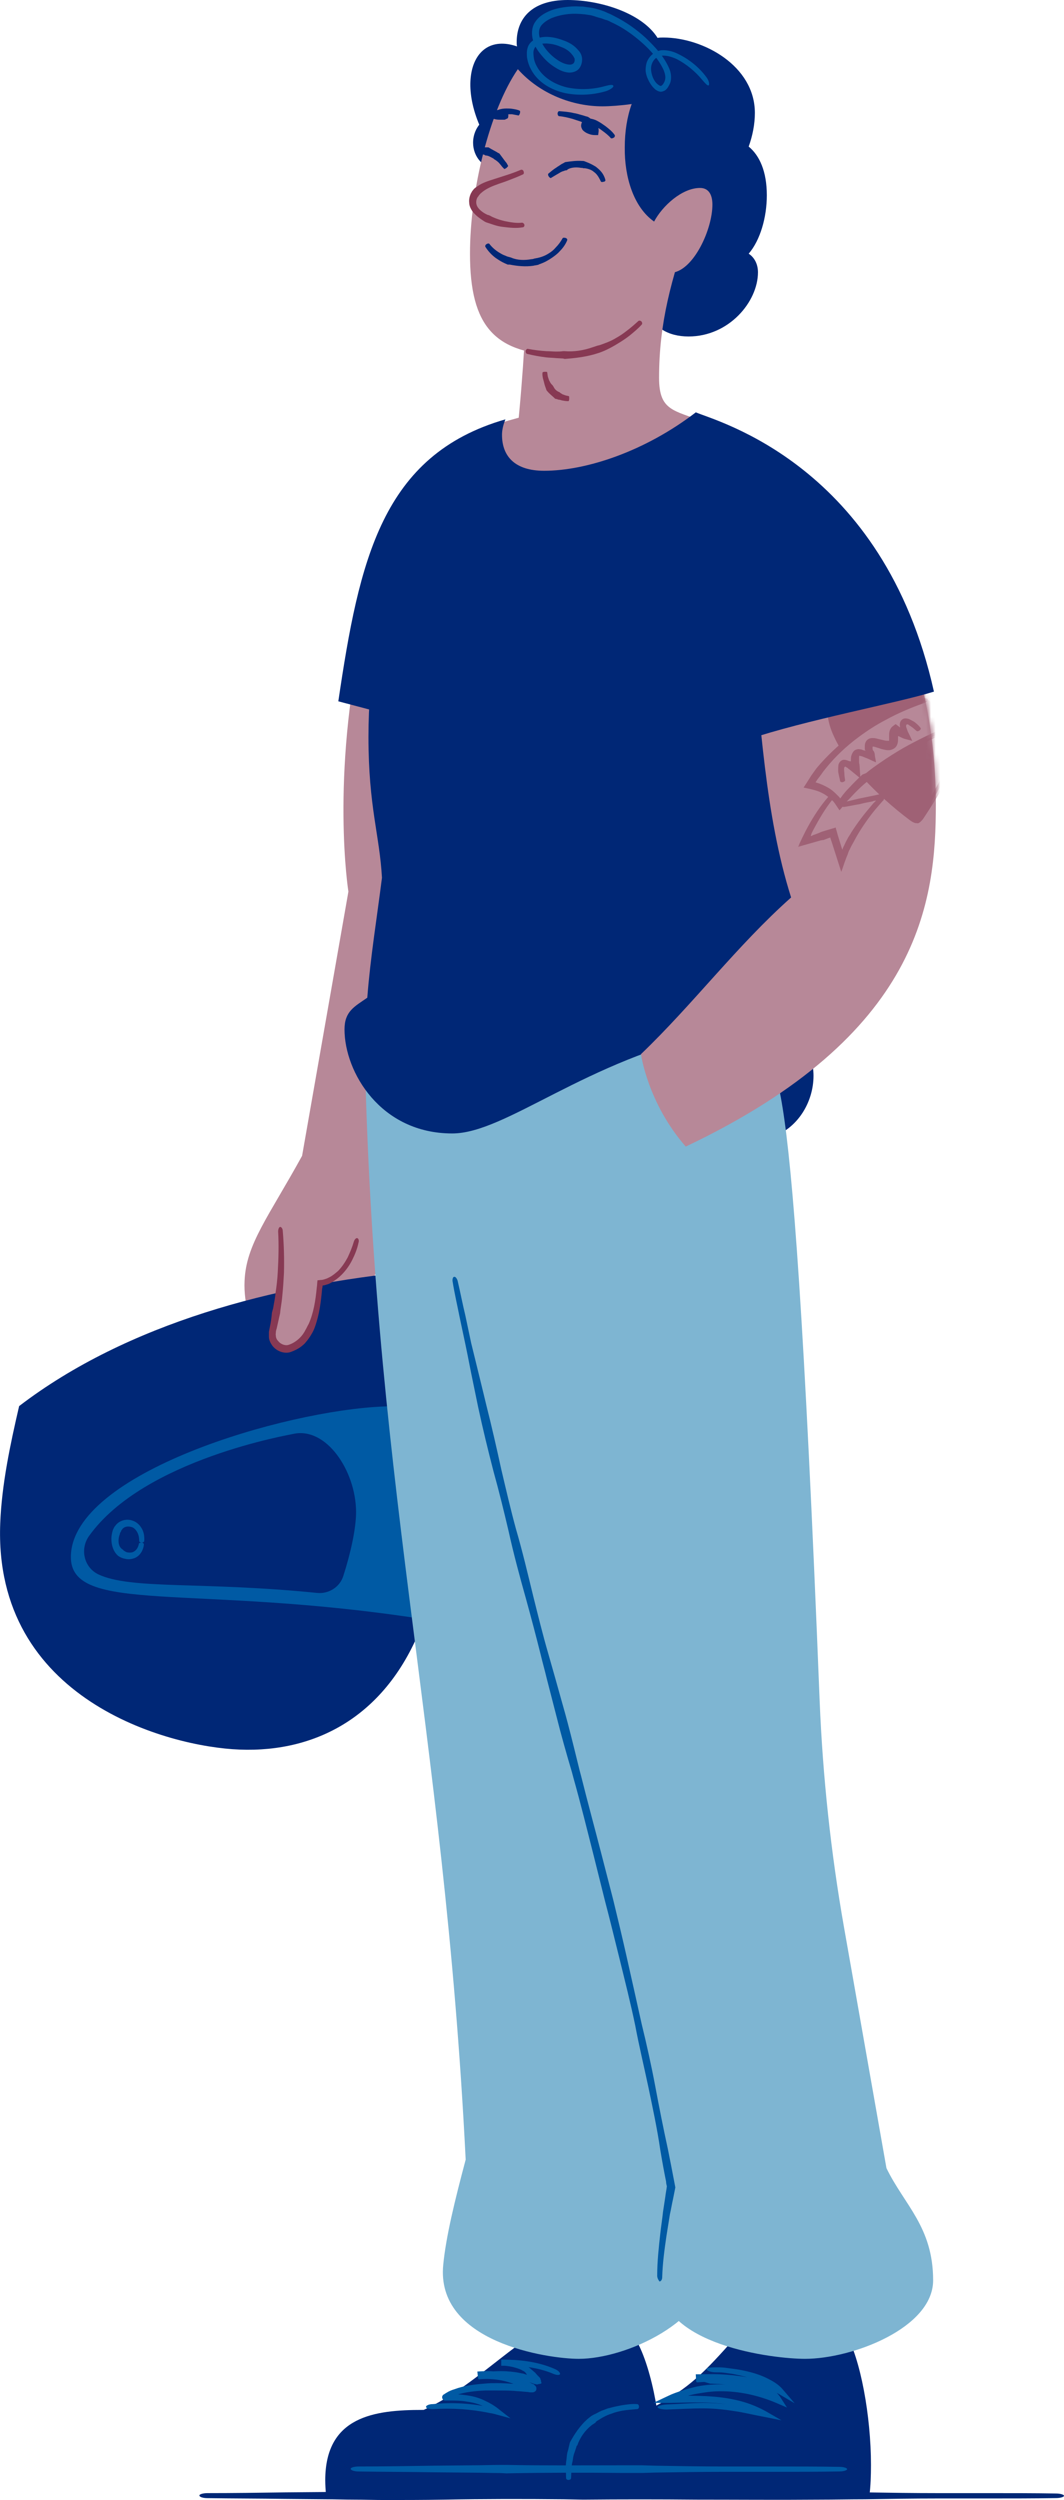
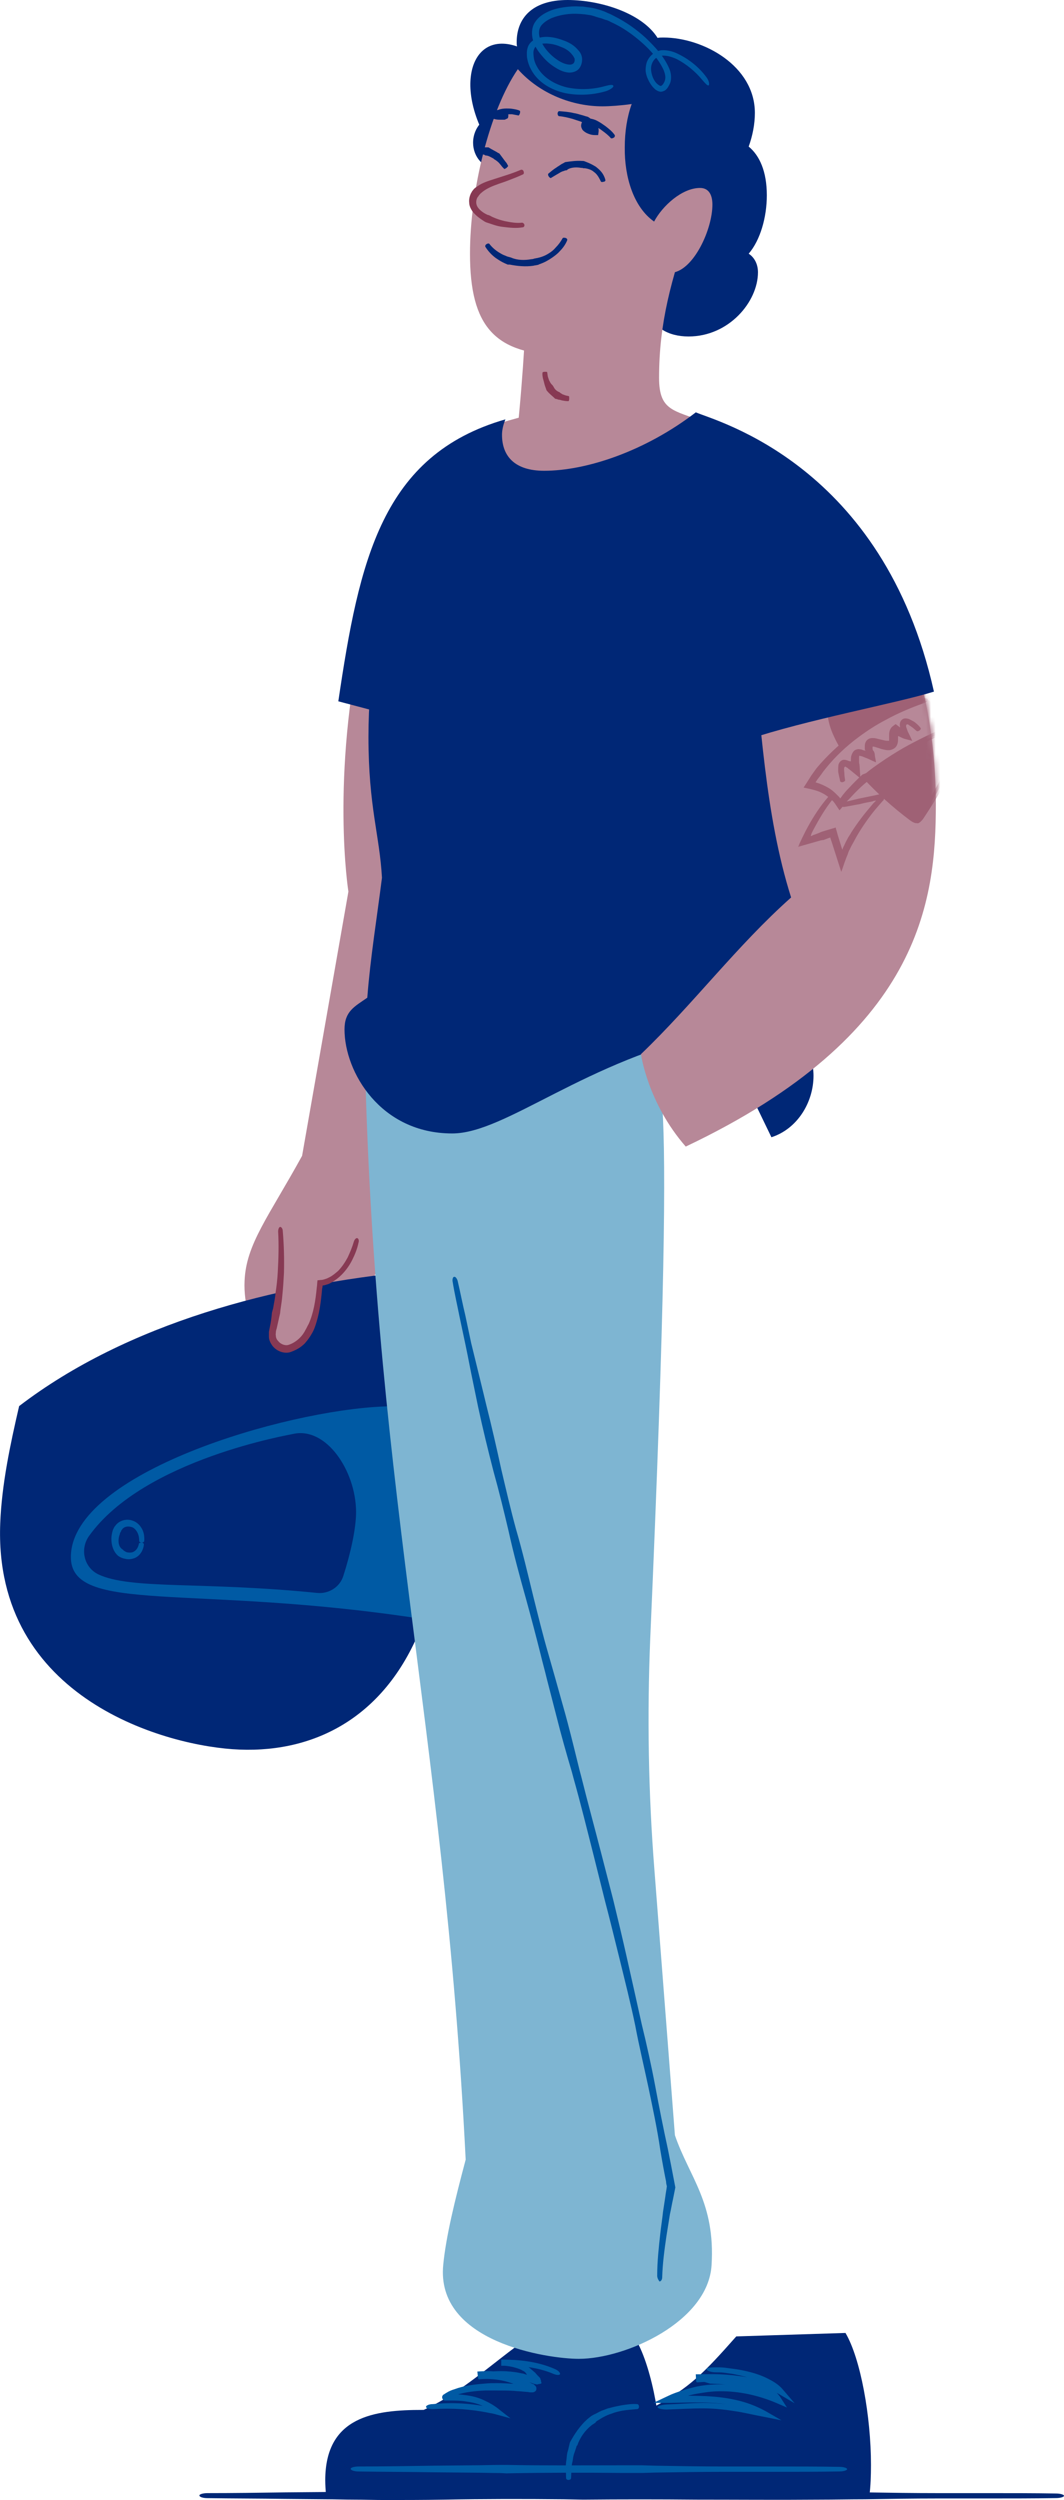
<svg xmlns="http://www.w3.org/2000/svg" id="Layer_1" data-name="Layer 1" viewBox="0 0 227 533">
  <defs>
    <style>
      .cls-1 {
        mask: url(#mask-2);
      }

      .cls-2 {
        fill: #873953;
      }

      .cls-2, .cls-3, .cls-4, .cls-5, .cls-6, .cls-7, .cls-8 {
        stroke-width: 0px;
      }

      .cls-3 {
        fill: #9f6175;
      }

      .cls-9 {
        mask: url(#mask-3);
      }

      .cls-10 {
        mask: url(#mask-5);
      }

      .cls-11 {
        mask: url(#mask-4);
      }

      .cls-4 {
        fill: #7eb5d2;
      }

      .cls-5 {
        fill: #005aa4;
      }

      .cls-6 {
        fill: #fff;
      }

      .cls-7 {
        fill: #b78898;
      }

      .cls-12 {
        mask: url(#mask-1);
      }

      .cls-13 {
        mask: url(#mask);
      }

      .cls-8 {
        fill: #002776;
      }
    </style>
    <mask id="mask" x="163.1" y="132.28" width="42.49" height="60.53" maskUnits="userSpaceOnUse">
      <g id="mask0_43_1909" data-name="mask0 43 1909">
        <path class="cls-6" d="M192.08,132.28l-28.99,7.26,7.74,44.45,26.52,8.82c1.98-7.67,2.31-15.01,2.31-21.52,0-23.75-7.66-38.93-7.58-39.01Z" />
      </g>
    </mask>
    <mask id="mask-1" x="163.1" y="132.28" width="43.24" height="60.53" maskUnits="userSpaceOnUse">
      <g id="mask1_43_1909" data-name="mask1 43 1909">
        <path class="cls-6" d="M192.08,132.28l-28.99,7.26,7.74,44.45,26.52,8.82c1.98-7.67,2.31-15.01,2.31-21.52,0-23.75-7.66-38.93-7.58-39.01Z" />
      </g>
    </mask>
    <mask id="mask-2" x="163.1" y="132.28" width="40.19" height="60.53" maskUnits="userSpaceOnUse">
      <g id="mask2_43_1909" data-name="mask2 43 1909">
        <path class="cls-6" d="M192.08,132.28l-28.99,7.26,7.74,44.45,26.52,8.82c1.98-7.67,2.31-15.01,2.31-21.52,0-23.75-7.66-38.93-7.58-39.01Z" />
      </g>
    </mask>
    <mask id="mask-3" x="163.1" y="132.28" width="40.12" height="60.53" maskUnits="userSpaceOnUse">
      <g id="mask3_43_1909" data-name="mask3 43 1909">
        <path class="cls-6" d="M192.08,132.28l-28.99,7.26,7.74,44.45,26.52,8.82c1.98-7.67,2.31-15.01,2.31-21.52,0-23.75-7.66-38.93-7.58-39.01Z" />
      </g>
    </mask>
    <mask id="mask-4" x="163.1" y="132.28" width="36.56" height="60.53" maskUnits="userSpaceOnUse">
      <g id="mask4_43_1909" data-name="mask4 43 1909">
        <path class="cls-6" d="M192.08,132.28l-28.99,7.26,7.74,44.45,26.52,8.82c1.98-7.67,2.31-15.01,2.31-21.52,0-23.75-7.66-38.93-7.58-39.01Z" />
      </g>
    </mask>
    <mask id="mask-5" x="163.1" y="132.28" width="36.56" height="60.53" maskUnits="userSpaceOnUse">
      <g id="mask5_43_1909" data-name="mask5 43 1909">
        <path class="cls-6" d="M192.08,132.28l-28.99,7.26,7.74,44.45,26.52,8.82c1.98-7.67,2.31-15.01,2.31-21.52,0-23.75-7.66-38.93-7.58-39.01Z" />
      </g>
    </mask>
  </defs>
  <path class="cls-7" d="M100.26,95.09c2.64,2.39,8.4,7.83,11.94,7.83,1.81,0,3.29-14.51,3.29-14.68,0-.33,0-.58-.08-.66-4.53,1.73-9.47,2.23-13.67,4.87" />
  <path class="cls-7" d="M75.15,277.76c9.96-6.68,6.51-25.73,6.51-25.73,26.76-53.69,20.42-107.62,20.42-107.62l-24.54-10.56c-7.08,32.08-3.21,56.24-3.21,56.24l-9.88,56.33c-7.17,13.03-11.94,18.8-12.27,26.64-.25,4.95,1.4,10.8,5.52,19.88,24.54-.82,17.46-15.17,17.46-15.17Z" />
  <path class="cls-8" d="M92.77,154.96l-20.59-5.44c4.45-30.1,9.31-52.53,35.66-60.12-19.93,16.99-15.07,65.56-15.07,65.56Z" />
  <path class="cls-5" d="M15.77,311.9c15.48-20.45,55.83-21.52,78.4-11.71.74,6.6.99,13.36.74,20.12-.33,9.65-1.89,17.81-4.28,24.66C-3.91,356.27.37,332.35,15.77,311.9Z" />
  <path class="cls-8" d="M67.65,339.61c2.47.25,4.86-1.24,5.6-3.63,1.56-4.87,2.72-10.06,2.72-13.69-.08-8.82-6.42-18.14-13.42-16.58-.08.08-31.79,5.28-43.56,21.77-1.98,2.8-1.07,6.68,1.98,8.17,7,3.3,22.15,1.48,46.69,3.96Z" />
  <path class="cls-8" d="M87.83,271.08c-29.15,2.8-60.69,11.05-83.75,28.7-1.89,8.16-3.71,16.66-4.03,24.99-1.48,37.61,35.82,47.67,51.06,48.24,16.72.66,32.03-7.5,39.36-27.79-49.25-7.67-75.6-.83-75.35-13.44.33-17.73,45.46-31.09,66.79-31.92,4.12-.17,8.24-.08,12.27.33-1.07-10.06-3.29-19.88-6.34-29.11Z" />
  <path class="cls-5" d="M26.31,330.45c-.58-.33-.9-.82-.99-1.48-.08-.58,0-1.32.25-1.9,0-.25.16-.41.25-.58,0-.08.08-.25.17-.33.33-.58,1.07-.82,1.81-.66.58.08.99.41,1.32.91.41.58.58,1.32.58,2.14,0,.16.25.33.49.33.33,0,.58-.17.58-.33.08-.99-.08-2.06-.66-2.89-.41-.66-1.07-1.24-1.89-1.48-1.15-.41-2.55-.08-3.38.82-.17.17-.25.33-.41.49-.16.33-.33.58-.41.91-.25.91-.33,1.73-.17,2.72.17.99.58,1.9,1.32,2.56.08.08.16.08.25.17.41.25.82.41,1.32.49.66.17,1.32.08,1.98-.16,1.24-.5,1.89-1.82,1.98-2.89,0-.25-.25-.41-.49-.41s-.58.08-.58.25c-.16.91-.66,1.57-1.4,1.82-.33.08-.74.08-1.15,0-.25-.08-.49-.25-.74-.41q-.08-.08,0-.08Z" />
  <path class="cls-7" d="M68.39,269.26c.08,1.15.08,2.64,0,4.29-.41,5.03-1.32,12.21-6.26,13.86-2.22.74-4.45-1.24-3.95-3.55.74-3.71,1.4-7.5,1.65-11.3.25-2.97.25-5.94-.08-8.66" />
  <path class="cls-2" d="M58.02,279.82c-.08,1.07-.25,2.23-.49,3.3l-.16.82v1.07c0,.66.33,1.32.74,1.9.82,1.07,2.31,1.73,3.71,1.4,1.24-.41,2.31-.99,3.21-1.9.58-.66,1.07-1.32,1.48-2.06.25-.41.49-.91.66-1.4.99-2.72,1.32-5.53,1.56-8.25.08-.25.08-.41.08-.58.08-.08.17-.08.25-.08s.41-.08.58-.16c.41-.08.74-.25,1.15-.5.74-.41,1.48-.99,2.06-1.57.99-.99,1.73-2.06,2.31-3.22.58-1.15,1.07-2.39,1.32-3.63.17-.49,0-.91-.25-.99-.25-.08-.58.25-.74.74-.33,1.15-.82,2.31-1.32,3.38-.58,1.07-1.24,2.06-2.06,2.89-.58.49-1.15.99-1.81,1.32-.33.17-.66.33-.99.41-.16.08-.33.08-.58.16-.33,0-.66.08-.99.08-.08.49-.08,1.15-.16,1.57-.25,2.64-.66,5.36-1.73,7.75-.25.41-.41.83-.66,1.24-.33.66-.74,1.24-1.24,1.73-.66.66-1.57,1.24-2.39,1.48-.74.25-1.73-.17-2.22-.82-.33-.33-.49-.74-.49-1.15-.08-.25,0-.41,0-.66,0-.25.08-.58.17-.82.25-1.07.49-2.23.74-3.3l.08-.74c.16-1.07.33-2.14.41-3.22.16-1.57.25-3.05.33-4.62.08-2.97,0-5.94-.25-8.91,0-.58-.33-.91-.58-.91-.25.08-.41.5-.41.99.16,2.89.08,5.77-.08,8.66-.08,1.48-.25,3.05-.49,4.54-.08,1.07-.33,2.06-.49,3.13l-.25.91Z" />
  <path class="cls-8" d="M110.56,35.21c-1.48.66-2.8.91-3.95.91-3.62,0-5.68-2.8-5.68-5.69,0-3.13,2.31-6.35,7.41-6.6" />
  <path class="cls-8" d="M107.43,34.97c-11.36-13.69-8.07-28.86,2.88-25.07-.08-.33-.08-.58-.08-.91,0-4.95,3.13-8.99,10.87-8.99,7,0,15.89,2.8,19.19,8.08.41-.08.82-.08,1.24-.08,8.48,0,19.52,6.02,19.52,16.08,0,2.39-.49,4.87-1.32,7.17,2.31,1.9,3.87,5.28,3.87,10.39,0,4.7-1.4,9.57-3.87,12.45,1.15.74,1.98,2.14,1.98,3.96,0,6.27-6.18,13.69-14.82,13.69-4.36,0-8.15-2.06-8.15-6.1,0-.41,0-.82.08-1.24l-31.38-29.44Z" />
  <path class="cls-7" d="M150,89.89c-6.18-2.47-9.39-2.23-9.39-9.32,0-11.71,2.55-20.95,6.92-33.48l-35.82,17.32c.25,1.73.33,3.38.33,5.11,0,2.89-1.15,21.11-3.05,33.57,22.07,3.13,41.01-13.2,41.01-13.2Z" />
  <path class="cls-7" d="M133.29,31.42c0-3.3.49-6.52,1.48-9.24-2.39.33-4.69.49-6.26.49-6.26,0-13.26-2.56-18.03-7.92-6.01,8.74-10.21,25.73-10.21,39.34,0,15.5,5.27,21.61,20.18,21.61,13.51,0,20.92-11.88,23.06-17.57,4.53-.66,8.48-9.24,8.48-14.51,0-2.14-.82-3.55-2.64-3.55-3.87,0-8.07,3.88-9.8,7.17-4.36-3.05-6.34-9.48-6.26-15.83Z" />
-   <path class="cls-2" d="M120.44,76.53c2.14-.16,4.28-.41,6.34-.99l1.07-.33.66-.25c1.24-.49,2.39-1.15,3.46-1.81.82-.49,1.56-.99,2.31-1.57.91-.74,1.81-1.48,2.64-2.39.16-.17.08-.49-.08-.66-.16-.16-.49-.25-.66-.08-.82.74-1.65,1.48-2.55,2.14-.74.58-1.48,1.07-2.22,1.48-1.07.66-2.22,1.07-3.38,1.48l-.66.17-.99.33c-1.89.66-3.95.99-5.93.82h-.33c-.49.08-.99.08-1.48.08-.66,0-1.4-.08-2.06-.08-1.32-.08-2.64-.25-3.95-.49-.16-.08-.41.17-.49.41,0,.33.08.58.33.66,1.32.33,2.72.58,4.03.74.74.08,1.4.08,2.14.16l1.48.08.33.08Z" />
  <path class="cls-7" d="M111.96,48c-.41.08-.99.16-1.57.16-3.54,0-9.47-1.81-9.47-5.03,0-3.71,6.18-4.21,10.87-6.43" />
  <path class="cls-2" d="M104.13,45.85c-.82-.33-1.65-.91-2.14-1.57-.49-.66-.49-1.48-.16-2.14l.25-.33c.08-.17.17-.25.25-.33.08-.16.25-.25.41-.41.74-.66,1.89-1.24,3.05-1.65.82-.33,1.73-.58,2.55-.91,1.07-.41,2.14-.82,3.21-1.32.25-.08.25-.41.16-.66-.08-.25-.33-.41-.58-.33-.99.41-2.06.82-3.13,1.15l-2.55.82c-1.24.41-2.47.74-3.62,1.57-.25.16-.49.33-.66.49-.16.16-.25.33-.41.49l-.33.58c-.25.58-.41,1.24-.33,1.9,0,.66.33,1.32.66,1.81.74.99,1.73,1.65,2.63,2.23l.33.16c.49.17.99.33,1.48.49.74.25,1.4.41,2.14.49,1.4.17,2.8.33,4.2.08.25,0,.41-.33.33-.58-.08-.25-.33-.41-.49-.41-1.15.16-2.47-.08-3.71-.33-.66-.16-1.24-.33-1.89-.58-.41-.16-.82-.33-1.24-.58l-.41-.16Z" />
  <path class="cls-8" d="M121.1,36.12c.82-.49,1.98-.49,2.88-.33.16,0,.33,0,.49.08h.33c.58.08,1.15.25,1.65.58.33.25.66.49.91.82.33.41.58.91.82,1.4.08.17.33.17.58.08.25,0,.41-.17.41-.33-.16-.66-.49-1.32-.91-1.81-.33-.41-.74-.74-1.15-1.07-.66-.41-1.32-.74-1.98-.99l-.41-.16c-.17-.08-.41-.08-.58-.08-1.15-.08-2.31.08-3.54.25l-.16.08c-.25.17-.49.25-.74.41-.33.25-.66.41-.99.66-.66.41-1.24.91-1.73,1.32-.08.08-.08.33.08.58.17.25.41.41.49.33.66-.41,1.24-.74,1.81-1.07.25-.17.58-.33.91-.41.17-.08.41-.16.66-.16l.17-.16Z" />
  <path class="cls-8" d="M105.29,33.81s.08.08.16.16l.17.08c.25.17.58.41.82.66.16.16.33.41.49.58.17.25.41.49.66.74.08,0,.25-.08.49-.25.17-.17.33-.33.33-.41-.17-.33-.33-.66-.58-.91-.17-.25-.33-.41-.49-.66l-.74-.99-.16-.16c-.17,0-.25-.08-.33-.16-.58-.33-1.24-.66-1.89-1.07h-.74c-.25,0-.49,0-.74,0-.41.08-.91.16-1.32.33-.08.08-.08.33,0,.58.08.25.16.49.25.49.41-.08.74-.08,1.07,0,.17.08.33.08.49.16.08,0,.25.08.33.17.66,0,1.07.33,1.73.66Z" />
  <path class="cls-8" d="M125.05,26.56c.41.17.82.41,1.15.66.33.25.33.49.33.74l.66-.58c-.25,0-.66-.16-.99-.33-.25-.08-.33-.25-.41-.33h-.08c0,.08-.17.08-.17.08-.08,0,.17,0,.08,0v-.08s.08-.08.17-.08c.25,0,.66.08,1.07.25.58.25,1.15.58,1.65.99.58.41,1.32.99,1.81,1.57.08.08.33.08.58-.08.25-.08.33-.41.25-.58-.58-.82-1.24-1.32-1.98-1.9-.58-.41-1.15-.82-1.81-1.15-.49-.25-.99-.41-1.65-.49-.74-.08-1.73.49-1.73,1.57,0,.33.17.66.33.91.33.33.58.49.91.66.58.25.99.41,1.81.41h.58s.08-.58.08-.58c.16-.82-.25-1.73-.74-2.14-.49-.49-.99-.82-1.48-1.15-.08,0-.16-.08-.25-.08-.41-.08-.74-.25-1.15-.33-.58-.16-1.07-.33-1.65-.41-.99-.25-2.06-.33-3.13-.41-.16,0-.33.25-.33.49,0,.33.17.58.33.58.99.08,1.98.33,2.88.58.49.16.99.33,1.48.49.33.08.58.25.91.41.08,0,.16.08.49.33Z" />
  <path class="cls-8" d="M106.94,25.32h.41s0-.74,0-.74c.08,0-.08-.08-.16-.49v-.08s-.08,0-.08,0h-.41c-.41,0-.58,0-.74-.08l.25,1.32.17-.08c.08-.08.25-.08.33-.16,0-.08.08-.08.16-.16.41-.25.82-.41,1.32-.49h1.07c.41.08.82.16,1.32.25.08.08.25-.16.33-.41.08-.25.08-.49,0-.58-.49-.25-1.07-.33-1.56-.41-.41-.08-.91-.08-1.32-.08-.58,0-1.24.08-1.81.33-.08,0-.25,0-.33.08-.17.08-.33.25-.49.33l-.25.16-1.07.91,1.32.41c.49.17.99.17,1.24.17h.99c.08,0,.25-.08.41-.17.08,0,.16-.08.16-.08.08,0,.17-.08.17-.16.08-.16.08-.33.08-.49v-.58s-.66-.16-.66-.16c-.17,0-.33-.08-.49-.08h-.91c-.41,0-.74.08-1.07.16-.66.16-1.24.49-1.73.91-.08.08,0,.33.17.58.25.25.41.41.49.33.41-.25.91-.41,1.4-.49h.82c.17.08.41.08.58.16l-.08-.08Z" />
  <path class="cls-8" d="M108.75,56.41c1.65.33,3.38.49,5.02.25.25-.08.58-.08.82-.16.17,0,.33-.08.49-.17.99-.33,1.89-.82,2.72-1.4.58-.41,1.15-.82,1.65-1.4.66-.66,1.24-1.48,1.56-2.31.08-.16-.08-.41-.33-.49-.33-.08-.58-.08-.66.08-.41.74-.9,1.4-1.48,1.98-.41.49-.91.91-1.48,1.24-.74.49-1.65.82-2.47.99-.16,0-.33.08-.49.08-.25.08-.49.16-.74.16-1.4.25-2.97.25-4.28-.33l-.25-.08c-.33-.08-.66-.16-.99-.33-.49-.16-.91-.41-1.32-.66-.82-.49-1.57-1.15-2.14-1.9-.08-.08-.33-.08-.58.08-.25.17-.33.41-.25.58.58.91,1.32,1.73,2.22,2.39.49.33.99.66,1.48.91.33.16.66.33,1.07.49h.41Z" />
  <path class="cls-8" d="M158.32,229.51l6.26,12.95c5.6-1.81,8.98-7.51,8.98-13.11,0-2.64-.82-5.28-2.47-7.5l-12.76,7.67Z" />
  <path class="cls-8" d="M112.62,498.45c-7.74,5.44-13.83,11.46-22.23,15.34h-.25c-10.21,0-20.75,1.32-20.75,15.01,0,.99.08,2.06.16,3.22h71.23c.25-1.98.41-4.04.41-6.27,0-9.9-2.47-22.76-6.18-27.96l-22.4.66Z" />
  <path class="cls-4" d="M138.06,218.79c1.48,17.24,7-14.6.66,130.71-.66,16.16-.41,32.66.91,49.32l4.36,56.41c3.05,8.91,8.65,14.35,7.82,27.71-.74,12.04-18.28,19.96-28.33,19.96-6.5,0-30.63-3.46-28.91-20.12.58-5.94,2.47-13.69,4.78-22.35-4.69-93.77-20.26-145.48-21.66-243.12,43.98-8.58,60.36,1.4,60.36,1.48Z" />
  <path class="cls-5" d="M107.68,505.54c-1.89-.08-3.87.16-5.76.25l.17,1.48c2.63-.25,5.27.08,7.74,1.07.66.16,1.32.49,1.89.74l.91.41.49.25.25.08.08.08.33-.66c.16-1.32.08-.33.08-.66h-.41l-.49-.08-.99-.08c-.66-.08-1.4-.08-2.06-.17-1.32-.08-2.55-.17-3.87-.17-.82,0-1.57,0-2.39.08-2.22.17-4.53.41-6.75,1.24-.58.17-1.15.41-1.65.74-.17.08-.25.17-.41.25l-.08.08h-.08s-.08.08-.08.08c-.33.25-.33.66-.16.91.08.17.16.25.41.33.33,0,.16,0,.25,0h.82c1.15,0,2.22,0,3.29.17,1.24.17,2.47.41,3.62.91,1.15.49,2.22,1.15,3.21,1.9l.49-1.07c-.58-.17-1.24-.25-1.81-.41-3.95-.91-8.23-1.15-12.35-.74-.91,0-1.48.33-1.48.58,0,.33.66.49,1.48.49,4.04-.25,8.15,0,12.02.82.66.08,1.23.25,1.81.41l2.72.74-2.22-1.73c-1.07-.91-2.22-1.57-3.46-2.14-1.24-.58-2.55-.91-3.87-1.07-1.15-.17-2.31-.25-3.46-.25h-.9s0,.58,0,.58l.33.49.08-.08.33-.17c.41-.17.91-.41,1.4-.58,2.06-.66,4.28-.91,6.42-.99h2.39c1.24,0,2.47,0,3.71.08.66.08,1.32.08,1.98.16l.99.08.49.08h.41c.08,0,.25,0,.41-.08.41-.17.49-.49.49-.66s0-.41-.16-.58c-.08-.08-.17-.17-.25-.25l-.08-.08-.08-.08-.25-.08-.49-.25-.91-.41c-.66-.33-1.32-.58-1.98-.82-1.32-.49-2.72-.91-4.12-1.07-1.4-.25-2.88-.17-4.28-.08l.16,1.49c1.89-.08,3.71-.25,5.52-.08.33,0,.74.08,1.15.08.66.08,1.32.16,1.98.25l.58.08c.33.08.58.17.91.25.25.08.58.16.9.25.33.08.66.25.99.33l.41.08c.17.08.17,0,.25,0s.25-.08.33-.08c.17,0,.33-.08.41-.08l.08-.08v-.17c-.08-.08-.08-.16-.08-.25s0-.17-.08-.33l-.08-.25c0-.08-.08-.17-.17-.25-.33-.33-.66-.66-.91-.99-.33-.25-.66-.58-1.07-.91-.17-.16-.33-.25-.58-.41-.16-.08-.41-.25-.58-.33-.66-.25-1.24-.49-1.89-.66-1.07-.25-2.14-.33-3.13-.41v1.24c3.79-.08,7.58.25,10.95,1.65.74.33,1.4.41,1.57.16.16-.25-.33-.82-1.15-1.15-3.62-1.57-7.49-1.98-11.37-1.98v1.24c.91.08,1.81.16,2.72.41.58.16,1.15.33,1.65.58.16.08.16.16.25.16s.17.08.17.08c.08.08.17.08.25.17.17.16.25.33.33.41l.08.08v.08h-.08l-.25-.08-.25-.08-.25-.08h-.08l-.41-.08c-.74-.17-1.4-.25-2.14-.33-.41,0-.82-.08-1.24-.08Z" />
  <path class="cls-8" d="M157.08,498.12c-7,7.92-9.96,10.89-17.38,14.93h-.25c-8.98,0-18.2,1.32-18.2,15.67,0,.99.08,2.14.17,3.3h64.07c.25-1.98.33-4.21.33-6.52,0-10.31-2.22-22.68-5.44-28.12l-23.31.74Z" />
-   <path class="cls-4" d="M161.2,216.98c3.62,20.78,7.16-18.39,13.67,145.64.66,16.16,2.39,32.33,5.19,48.24l9.06,51.38c3.79,7.83,9.96,12.54,9.96,23.92,0,10.14-17.21,16.74-27.34,16.74-6.59,0-31.05-2.8-31.05-16.74,0-5.03.99-12.54,2.47-20.04-15.4-86.68-39.28-137.97-55.75-248.56,52.46-12.37,73.79-.66,73.79-.58Z" />
  <path class="cls-5" d="M140.7,486.4c.33,0,.58-.41.58-.91.08-2.97.49-5.94.91-8.82.25-1.57.49-3.05.74-4.62.25-1.07.41-2.14.66-3.22l.49-2.47-.25-1.32c-.41-2.14-.82-4.29-1.32-6.76-.99-4.54-1.89-9.07-2.72-13.52-.82-4.37-1.81-8.82-2.88-13.2-1.07-4.78-2.14-9.65-3.21-14.35-.91-4.04-1.89-8.17-2.88-12.21-.82-3.22-1.65-6.35-2.47-9.57-1.4-5.44-2.96-11.13-4.36-16.74l-.33-1.24c-.82-3.3-1.65-6.76-2.55-10.14l-.49-1.82c-.74-2.64-1.48-5.28-2.22-7.92l-1.48-5.2c-1.15-3.96-2.14-8-3.13-11.96-1.15-4.7-2.31-9.65-3.71-14.43-1.15-4.21-2.14-8.5-3.13-12.7-.99-4.54-2.06-9.24-3.21-13.77-.41-1.73-.82-3.38-1.24-5.11l-1.98-8.08c-.41-1.98-.82-3.88-1.24-5.86-.58-2.39-1.07-4.95-1.65-7.42-.16-.49-.49-.91-.74-.82-.25,0-.41.49-.33.99.41,2.56.99,5.03,1.48,7.51l1.24,5.85c.58,2.72,1.07,5.44,1.65,8.17l1.07,5.2c.99,4.62,2.14,9.32,3.29,13.77,1.15,4.12,2.22,8.49,3.21,12.7,1.07,4.87,2.39,9.73,3.71,14.43,1.07,3.88,2.14,7.92,3.13,11.88.41,1.73.91,3.46,1.32,5.2l2.06,8c.99,3.96,2.14,8,3.29,11.88l.33,1.24c1.56,5.53,2.96,11.22,4.36,16.74l2.39,9.57c1.07,4.04,2.06,8.17,3.05,12.12,1.15,4.7,2.39,9.57,3.38,14.35.82,4.37,1.89,8.82,2.8,13.11.91,4.37,1.89,8.91,2.55,13.44.41,2.47.82,4.7,1.24,6.76,0,.33.08.66.16.99-.08.74-.25,1.48-.33,2.23l-.49,3.22c-.16,1.57-.41,3.05-.58,4.62-.33,2.97-.66,5.94-.66,8.99,0,.49.25.91.49,1.24Z" />
  <path class="cls-5" d="M151.49,508.18c2.55.08,5.11.25,7.58.74,1.24.25,2.47.58,3.54,1.07,1.15.49,2.14,1.15,2.72,2.06l.91-1.07c-4.04-1.73-8.4-2.72-12.76-2.64-1.65,0-3.29.16-4.94.49-.99.25-1.98.49-2.96.83-1.07.33-2.06.66-3.05,1.15l-3.13,1.48h3.46c4.69-.08,9.31-.33,13.83.58,2.22.49,4.28,1.24,6.26,2.31l.41-1.07c-1.81-.41-3.54-.74-5.35-1.07-2.55-.49-5.27-.74-7.91-.74s-5.27.25-7.91.33c-1.07.08-1.89.33-1.89.58s.82.5,1.89.5c2.64-.08,5.19-.25,7.82-.25s5.19.33,7.66.74c1.81.33,3.54.74,5.35,1.07l3.71.74-3.29-1.9c-2.06-1.15-4.28-1.98-6.59-2.47-4.78-1.07-9.55-.82-14.16-.91l.33,1.4c.91-.41,1.81-.74,2.8-1.07.99-.33,1.98-.58,2.96-.74,1.48-.25,3.05-.5,4.61-.5,4.12-.08,8.32.83,12.19,2.47l2.31.99-1.32-2.06c-.82-1.32-2.06-2.06-3.29-2.64-1.24-.58-2.47-.99-3.79-1.24-2.55-.58-5.19-.82-7.74-.99h-1.56s-1.65,0-1.65,0l.08,1.57c1.65-.08,3.38-.25,5.02-.16,3.21.16,6.34.41,9.31,1.32,1.15.33,2.22.74,3.21,1.32l3.38,1.98-2.55-2.97c-.91-1.07-2.06-1.73-3.21-2.31-1.15-.58-2.31-.99-3.54-1.32-1.24-.33-2.47-.58-3.71-.74-.66-.08-1.24-.17-1.89-.25-.66-.08-1.32-.08-1.89-.08-1.07,0-1.89.08-1.98.33-.16.33.82.74,1.89.74.66,0,1.24,0,1.81.08.58.08,1.24.17,1.81.25,1.24.25,2.39.49,3.54.83,2.31.66,4.61,1.65,6.09,3.3l.82-.99c-1.07-.66-2.22-1.07-3.38-1.48-3.21-.99-6.42-1.4-9.72-1.57-1.73-.08-3.46,0-5.19,0l.08,1.57h1.56s1.4.41,1.4.41Z" />
  <path class="cls-8" d="M124.39,532.92c8.07-.08,16.22-.08,24.21,0,8.56,0,17.46.08,26.19,0,3.21,0,6.51-.08,9.72-.08,5.19-.08,10.29-.17,15.48-.17h11.12c4.61,0,9.47,0,14.16-.08.99,0,1.73-.25,1.73-.49s-.74-.49-1.73-.49c-4.69-.08-9.47-.08-14.08-.08h-11.12c-5.11,0-10.29-.08-15.4-.16-3.21,0-6.51-.08-9.72-.08-8.73-.16-17.62-.08-26.19,0-7.91,0-16.14.08-24.21,0h-4.36c-8.32,0-16.88.08-25.36-.08-4.69-.08-8.81-.08-12.76-.08-2.22,0-4.36.08-6.59.08-1.98,0-4.04.08-6.01.08l-8.65.08c-5.52.08-11.04.16-16.55.16-.99,0-1.73.25-1.73.49,0,.33.74.58,1.73.58,5.52.08,10.95.08,16.47.16l8.73.08c1.98,0,4.04.08,6.01.08,2.22,0,4.37.08,6.59.08,3.87,0,8.07,0,12.68-.08,8.48-.17,17.13-.17,25.45-.08l4.2.08Z" />
  <path class="cls-8" d="M107.84,89.4c-.49,1.15-.74,2.31-.74,3.3,0,4.7,2.88,7.67,8.98,7.67,8.98,0,21.49-4.12,32.36-12.45,0,0,8.73,5.61,16.55,23.92,7.91,18.31,7.99,29.19,7.99,29.19,0,0,2.72,44.78-3.95,74.64l-16.14,4.37c-28.08,6.02-44.96,21.61-56.41,21.61-15.32,0-22.98-13.11-22.98-22.18,0-3.88,2.14-4.87,4.86-6.76.66-8.58,2.06-17.07,3.13-25.57-.49-9.07-2.88-15.09-2.88-30.02,0-13.69,2.22-27.13,6.42-40.08,3.62-11.13,12.76-20.78,22.4-27.3.25-.25.41-.33.41-.33Z" />
  <path class="cls-7" d="M192.08,132.45s7.58,15.17,7.58,38.93c0,20.78-3.13,49.23-53.36,73.07-8.15-9.32-9.55-19.71-9.55-19.71,11.12-10.64,20.51-23.17,32.03-33.4-5.6-17.65-6.51-38.02-8.4-55.58" />
  <g class="cls-13">
    <path class="cls-3" d="M205.59,151.91c0-3.55-3.54-11.13-7.66-11.13-3.79,0-4.94,5.44-5.52,6.85-2.22-3.55-5.11-5.11-7.74-5.11-3.95,0-7.49,3.55-7.49,8.91,0,8,10.05,17.73,18.53,24.08,4.78-6.93,9.96-15.83,9.88-23.59Z" />
  </g>
  <g class="cls-12">
    <path class="cls-3" d="M204.44,145.23c-.74-1.32-1.65-2.56-2.8-3.63-.33-.25-.66-.5-.99-.74-.41-.25-.74-.41-1.15-.58-.74-.33-1.73-.33-2.55-.17-.91.17-1.65.66-2.22,1.24-.58.58-.99,1.24-1.4,1.9-.33.66-.66,1.4-.91,2.06l-.16.33-.08.16c-.08-.08-.16-.25-.25-.33-.25-.41-.74-.91-1.15-1.32-.91-.82-1.89-1.49-3.05-1.98-1.4-.58-2.96-.82-4.53-.49-.99.25-1.81.66-2.64,1.15-2.31,1.57-3.62,4.12-3.95,6.68-.41,2.56.25,5.28,1.32,7.51,1.48,3.3,3.79,6.1,6.09,8.74,3.05,3.3,6.42,6.35,10.05,9.07.74.58,1.48.82,1.65.58.16-.25-.25-.82-.99-1.4-3.54-2.8-6.84-5.77-9.8-8.99-2.31-2.56-4.53-5.36-5.85-8.49-.91-2.14-1.48-4.45-1.07-6.76.33-2.23,1.48-4.37,3.38-5.53.66-.41,1.4-.66,2.14-.82,1.15-.25,2.39-.16,3.54.33.91.33,1.81.91,2.55,1.65.41.41.74.74,1.15,1.24.66.82,1.24,1.73,1.81,2.56.25-.49.41-1.07.66-1.65l.58-1.65c.25-.66.49-1.32.82-1.9.66-1.15,1.48-2.14,2.64-2.39,1.15-.25,2.31.25,3.29,1.15.99.82,1.73,1.98,2.39,3.22.16.41.41.74.58,1.16.74,1.65,1.4,3.46,1.32,5.19-.08,2.64-.66,5.2-1.56,7.75-1.73,4.87-4.36,9.4-7.16,13.77-.49.74-.74,1.48-.49,1.65.25.17.91-.33,1.4-1.07,2.88-4.37,5.68-8.91,7.49-13.86.99-2.64,1.73-5.36,1.81-8.25.08-2.06-.58-4.04-1.32-5.85-.16-.41-.33-.91-.58-1.24Z" />
  </g>
  <g class="cls-1">
    <path class="cls-7" d="M203.29,155.04c-15.23,6.68-21,12.78-23.88,16.58-1.4-2.23-3.95-3.63-6.51-4.12,5.52-8.74,15.48-15.34,25.28-18.23" />
  </g>
  <g class="cls-9">
    <path class="cls-3" d="M183.93,165.19c-.99.91-1.89,1.82-2.8,2.8-.49.49-.91.99-1.32,1.49l-.41.58c-.08,0-.08.16-.16.16-.08-.08-.08-.16-.16-.25l-.25-.25-.41-.41c-.49-.49-1.07-.99-1.65-1.32s-1.24-.66-1.89-.91l-.49-.16-.25-.08-.16-.08.08-.08c.08-.08,0,0,.33-.5l.82-1.07c.25-.41.66-.91.99-1.32,1.98-2.47,4.36-4.7,6.92-6.6,1.89-1.4,3.79-2.64,5.85-3.71,2.55-1.4,5.27-2.56,8.07-3.55.58-.16.99-.58.91-.82-.08-.25-.66-.33-1.24-.16-2.88.82-5.68,2.06-8.32,3.46-2.06,1.15-4.12,2.39-6.01,3.79-2.64,1.9-5.11,4.12-7.33,6.6-.41.49-.82.91-1.15,1.4l-.82,1.15-1.15,1.82c-.16.25-.33.49-.49.74,2.8.58,3.38.82,4.53,1.48.49.33.99.66,1.4,1.07l.33.33q.08.08.16.16c.08.08.16.25.25.33.33.49.66.99.99,1.48.41-.41.74-.91,1.07-1.32l.49-.58.33-.33c.49-.49.91-.99,1.32-1.4.91-.91,1.81-1.82,2.8-2.56l.66-.58c.99-.82,1.98-1.57,2.96-2.31,1.4-1.07,2.88-2.06,4.45-2.97,2.96-1.81,6.09-3.38,9.22-4.87.58-.25.91-.66.82-.91-.08-.25-.66-.25-1.24,0-3.21,1.4-6.34,2.89-9.39,4.62-1.56.91-3.13,1.9-4.69,2.97-1.07.74-2.14,1.49-3.13,2.31l-.82.33Z" />
  </g>
  <g class="cls-11">
    <path class="cls-3" d="M175.61,179.12l1.07-.41.25-.08h.08s.08-.08.08-.08c.08,0,.08.08.08.16l.33.99c.66,2.06,1.32,4.12,1.98,6.18.33-.82.58-1.73.91-2.56.16-.49.33-.82.49-1.24.08-.33.33-.91.41-.99.25-.58.58-1.15.91-1.73.16-.33.41-.74.58-1.07,1.15-1.98,2.47-3.88,3.95-5.69l1.07-1.24.58-.66c.08-.08.16-.08.16-.17v-.08l.08-.25.16-.41s0-.16-.08-.25q-.08-.08-.16-.08c-.25,0-.49-.17-1.07-.08l-.74.17c-1.24.25-2.39.49-3.62.74-.99.25-2.06.5-3.13.74-.41.08-.74.41-.66.66.08.25.49.41.91.33,1.07-.17,2.14-.41,3.21-.58.91-.25,1.81-.41,2.72-.58l.16-.08.41-.08c.08-.08.16,0,.08.08l-.16.16-.33.33-.41.49c-1.56,1.81-2.96,3.63-4.28,5.69-.16.33-.41.66-.66,1.07-.33.58-.66,1.24-.91,1.81-.16.33-.16.25-.16.33l-.08.16-.08.33c-.16-.25-.08-.16-.66-1.98l-.33-1.07-.25-.91-.16-.5c0-.08,0-.25-.08-.25l-.25.08-1.65.49-1.07.33-.58.25-.66.25c-.16.08-.49.17-.49.17l-.33.16-.16.08h-.08v-.08l.08-.25.08-.25.41-.82c1.15-2.14,2.39-4.29,3.95-6.27.25-.33.33-.74.08-.91-.16-.25-.58-.08-.91.25-1.65,1.9-3.05,4.04-4.28,6.27l-.49.91-.74,1.49-.74,1.57-.16.41h.08s.16-.08.16-.08l.82-.25,3.79-1.07.49-.08Z" />
  </g>
  <g class="cls-10">
    <path class="cls-3" d="M186.24,159.99l-.08-.33v-.41c0-.08.08-.08.16-.08.16,0,.58.16.91.25.33.08.66.25,1.07.33.41.08.91.25,1.56.17.41-.08.82-.25,1.07-.49.33-.25.49-.66.58-.99.08-.33.08-.58.08-.82,0-.16,0-.49,0-.41v-.25h.16l.33.17c.33.16.66.33.99.41l1.56.41-.66-1.4c-.16-.33-.33-.58-.41-.91-.08-.25-.25-.66-.25-.74,0-.17,0-.33.08-.41.16-.08.25-.08.41,0l.08.08.25.16c.16.08.33.25.49.33.33.25.66.58.99.82.08.08.41,0,.58-.17.25-.16.33-.41.16-.58-.25-.33-.58-.66-.99-.99-.16-.17-.33-.25-.58-.41-.08,0-.16-.08-.33-.17-.16-.08-.33-.16-.49-.25-.49-.17-1.07-.25-1.48.08-.41.33-.58.82-.49,1.4.08.58.16.82.25,1.24.08.33.25.66.33.99l.91-.99c-.25-.08-.41-.16-.66-.33l-1.73-1.32-.25.17-.33.25c-.49.33-.82.99-.82,1.82v1.24q0,.08-.08.08c-.16,0-.58,0-.91-.08-.33-.08-.66-.16-1.07-.25-.41-.08-.74-.25-1.32-.25-.66-.08-1.4.25-1.65.91-.16.33-.16.74-.16.99v.49s.08.17.08.17l.08.16-.16-.08h-.08l-.33-.08c-.16-.08-.33-.17-.66-.17-.25-.08-.58,0-.82.08-.49.16-.82.74-.99,1.32-.08.33-.08.58-.08.82v.33h-.25l-.25-.08c-.41-.17-.91-.33-1.32-.17-.41.17-.66.49-.82.91-.08.41-.08.91-.08,1.15s0,.58.08.82c.08.5.25,1.07.33,1.57,0,.17.33.33.58.25.33-.08.49-.25.49-.41-.08-.58-.16-1.07-.16-1.57-.08-.49-.08-1.15,0-1.15.08-.25.33-.16.41-.08-.08,0,.08.08.25.16.08.08.25.25.41.33.33.25.58.49.91.74l1.4,1.15v-.74c-.08-.74-.08-1.48-.16-2.23-.08-.17-.08-.41-.08-.58v-.99q0-.17.08-.25h.08s.16.08.33.08l.25.08.41.17c.25.08.58.25.82.33.49.25,1.07.5,1.65.74-.08-.49-.16-.91-.25-1.4,0-.49-.16-.99-.41-1.15Z" />
  </g>
  <path class="cls-8" d="M159.23,157.76c13.01-4.37,32.12-7.83,40.02-10.31-10.79-48.41-46.45-57.65-50.81-59.54l10.79,69.85Z" />
  <path class="cls-2" d="M118.05,82.39c-.08-.08-.08-.16-.16-.25l-.17-.16c-.25-.25-.41-.58-.58-.91-.08-.25-.16-.49-.25-.74-.08-.33-.08-.66-.16-.99,0-.08-.25-.08-.49-.08s-.49.08-.49.16c-.08.41,0,.82.08,1.24.08.25.16.58.25.91.08.41.25.91.41,1.32l.08.25c.08.16.17.25.25.33.49.58,1.07.99,1.65,1.57h.17c.17.08.33.08.49.17.25,0,.49.08.74.16.41.08.91.16,1.4.16.08,0,.17-.25.17-.49,0-.33,0-.58-.08-.58-.41-.08-.82-.17-1.15-.33-.16,0-.33-.16-.49-.25-.16-.08-.25-.17-.33-.25-.66-.25-1.07-.66-1.32-1.24Z" />
  <path class="cls-5" d="M122.58,12.54c.08.33,0,.66-.17.91-.17.16-.41.33-.82.33-.82,0-1.81-.41-2.64-.99-1.73-1.15-3.21-2.89-3.79-4.7-.25-.91-.25-1.81.25-2.56.49-.66,1.32-1.24,2.22-1.65,1.81-.74,3.95-1.07,6.01-.91.33,0,.74.08,1.07.08l1.07.16c.66.08,1.4.41,2.06.58.41.08.82.25,1.24.41.41.08.82.25,1.24.49,2.39,1.07,4.53,2.56,6.51,4.29,1.98,1.73,3.79,3.79,4.78,6.02.33.91.49,1.57.16,2.39-.16.33-.33.66-.58.82-.16.16-.33.16-.66-.08-.66-.41-1.15-1.24-1.4-2.06-.25-.82-.33-1.65-.08-2.39.33-.99,1.15-1.73,2.14-1.81,1.07-.08,2.14.25,3.21.74,2.06,1.07,3.95,2.64,5.44,4.45.58.66,1.07,1.24,1.32,1.15.25-.08.16-.99-.49-1.81-1.48-1.98-3.46-3.63-5.76-4.78-1.07-.58-2.39-.99-3.79-.91-1.4.16-2.64,1.24-3.13,2.56-.16.49-.25,1.07-.25,1.65s.16,1.07.33,1.57c.41.99.91,1.9,1.81,2.64.25.16.49.33.91.41.33.08.74-.08,1.07-.25.58-.41.82-.99,1.07-1.48.41-.99.25-2.31-.16-3.22-1.15-2.64-3.05-4.62-5.02-6.52-1.98-1.81-4.2-3.38-6.67-4.62-.49-.25-.91-.49-1.4-.66-.49-.25-.91-.41-1.4-.58-.82-.25-1.56-.49-2.31-.58l-1.15-.16c-.33-.08-.74-.08-1.15-.08-1.15-.08-2.22,0-3.38.16-1.07.16-2.22.41-3.29.91-1.07.49-2.14,1.15-2.88,2.31-.74,1.15-.74,2.64-.41,3.79.33,1.24.99,2.23,1.73,3.13.74.91,1.57,1.73,2.55,2.39.99.66,2.06,1.32,3.46,1.4.74,0,1.65-.25,2.14-.91.49-.66.66-1.48.58-2.23-.08-.66-.41-1.24-.82-1.65-.82-.99-1.81-1.57-2.88-1.98-1.07-.41-2.14-.74-3.29-.82-.82-.08-1.65,0-2.47.25-.82.25-1.73.91-2.06,1.81-.16.41-.25.91-.25,1.32s0,.82.08,1.24c.16.82.41,1.57.82,2.31,1.48,2.8,4.36,4.37,7.25,5.03,2.88.58,5.93.41,8.73-.41.99-.33,1.73-.91,1.56-1.15-.08-.33-.91-.16-1.81.08-2.64.74-5.52.82-8.15.25-2.63-.66-5.1-2.14-6.34-4.45-.33-.58-.58-1.24-.66-1.9-.08-.66-.16-1.32.08-1.81.33-.99,1.81-1.32,3.13-1.15.91.08,1.81.33,2.72.74.91.33,1.73.91,2.22,1.57.25.25.41.58.58.91Z" />
  <path class="cls-5" d="M108.25,527.31c8.24-.16,16.55-.17,24.62-.08h4.2s2.64-.08,2.64-.08c5.02-.08,9.96-.16,14.99-.16h10.71c4.45,0,9.06,0,13.67-.08.91,0,1.65-.25,1.65-.49s-.74-.49-1.65-.49c-4.61-.08-9.22-.08-13.67-.08h-10.79c-4.94,0-9.96-.08-14.91-.17l-2.72-.08h-4.2c-8.07,0-16.47.08-24.62-.08h-1.4c-1.98,0-3.87.08-5.85.08l-8.32.08c-5.35.08-10.71.17-16.06.17-.99,0-1.73.25-1.73.49,0,.33.82.58,1.73.58,5.35.08,10.62.08,15.98.17l8.4.08c1.98,0,3.87.08,5.85.08l1.48.08Z" />
  <path class="cls-5" d="M123.16,521.37c.58-1.73,1.73-3.3,3.13-4.37l.74-.49c.08-.16.25-.33.41-.41.41-.25.91-.58,1.4-.83.49-.25.99-.49,1.56-.66.82-.33,1.56-.49,2.39-.66,1.07-.17,2.06-.25,3.13-.33.25,0,.41-.25.41-.49,0-.33-.16-.58-.41-.58-1.07-.08-2.22.08-3.29.25-.82.17-1.73.33-2.55.58-.58.08-1.15.41-1.73.58-.58.25-1.07.58-1.65.82-.17.08-.41.25-.58.33l-.82.66c-1.56,1.4-2.72,3.13-3.71,4.95,0,.08-.08.25-.08.33l-.33,1.4c-.25.66-.25,1.32-.33,1.98-.25,1.32-.08,2.56-.08,3.88,0,.25.25.41.49.41.33,0,.58-.16.58-.41.08-1.24,0-2.47.33-3.63.08-.58.16-1.24.41-1.82l.41-1.24c0-.08,0-.17.17-.25Z" />
</svg>